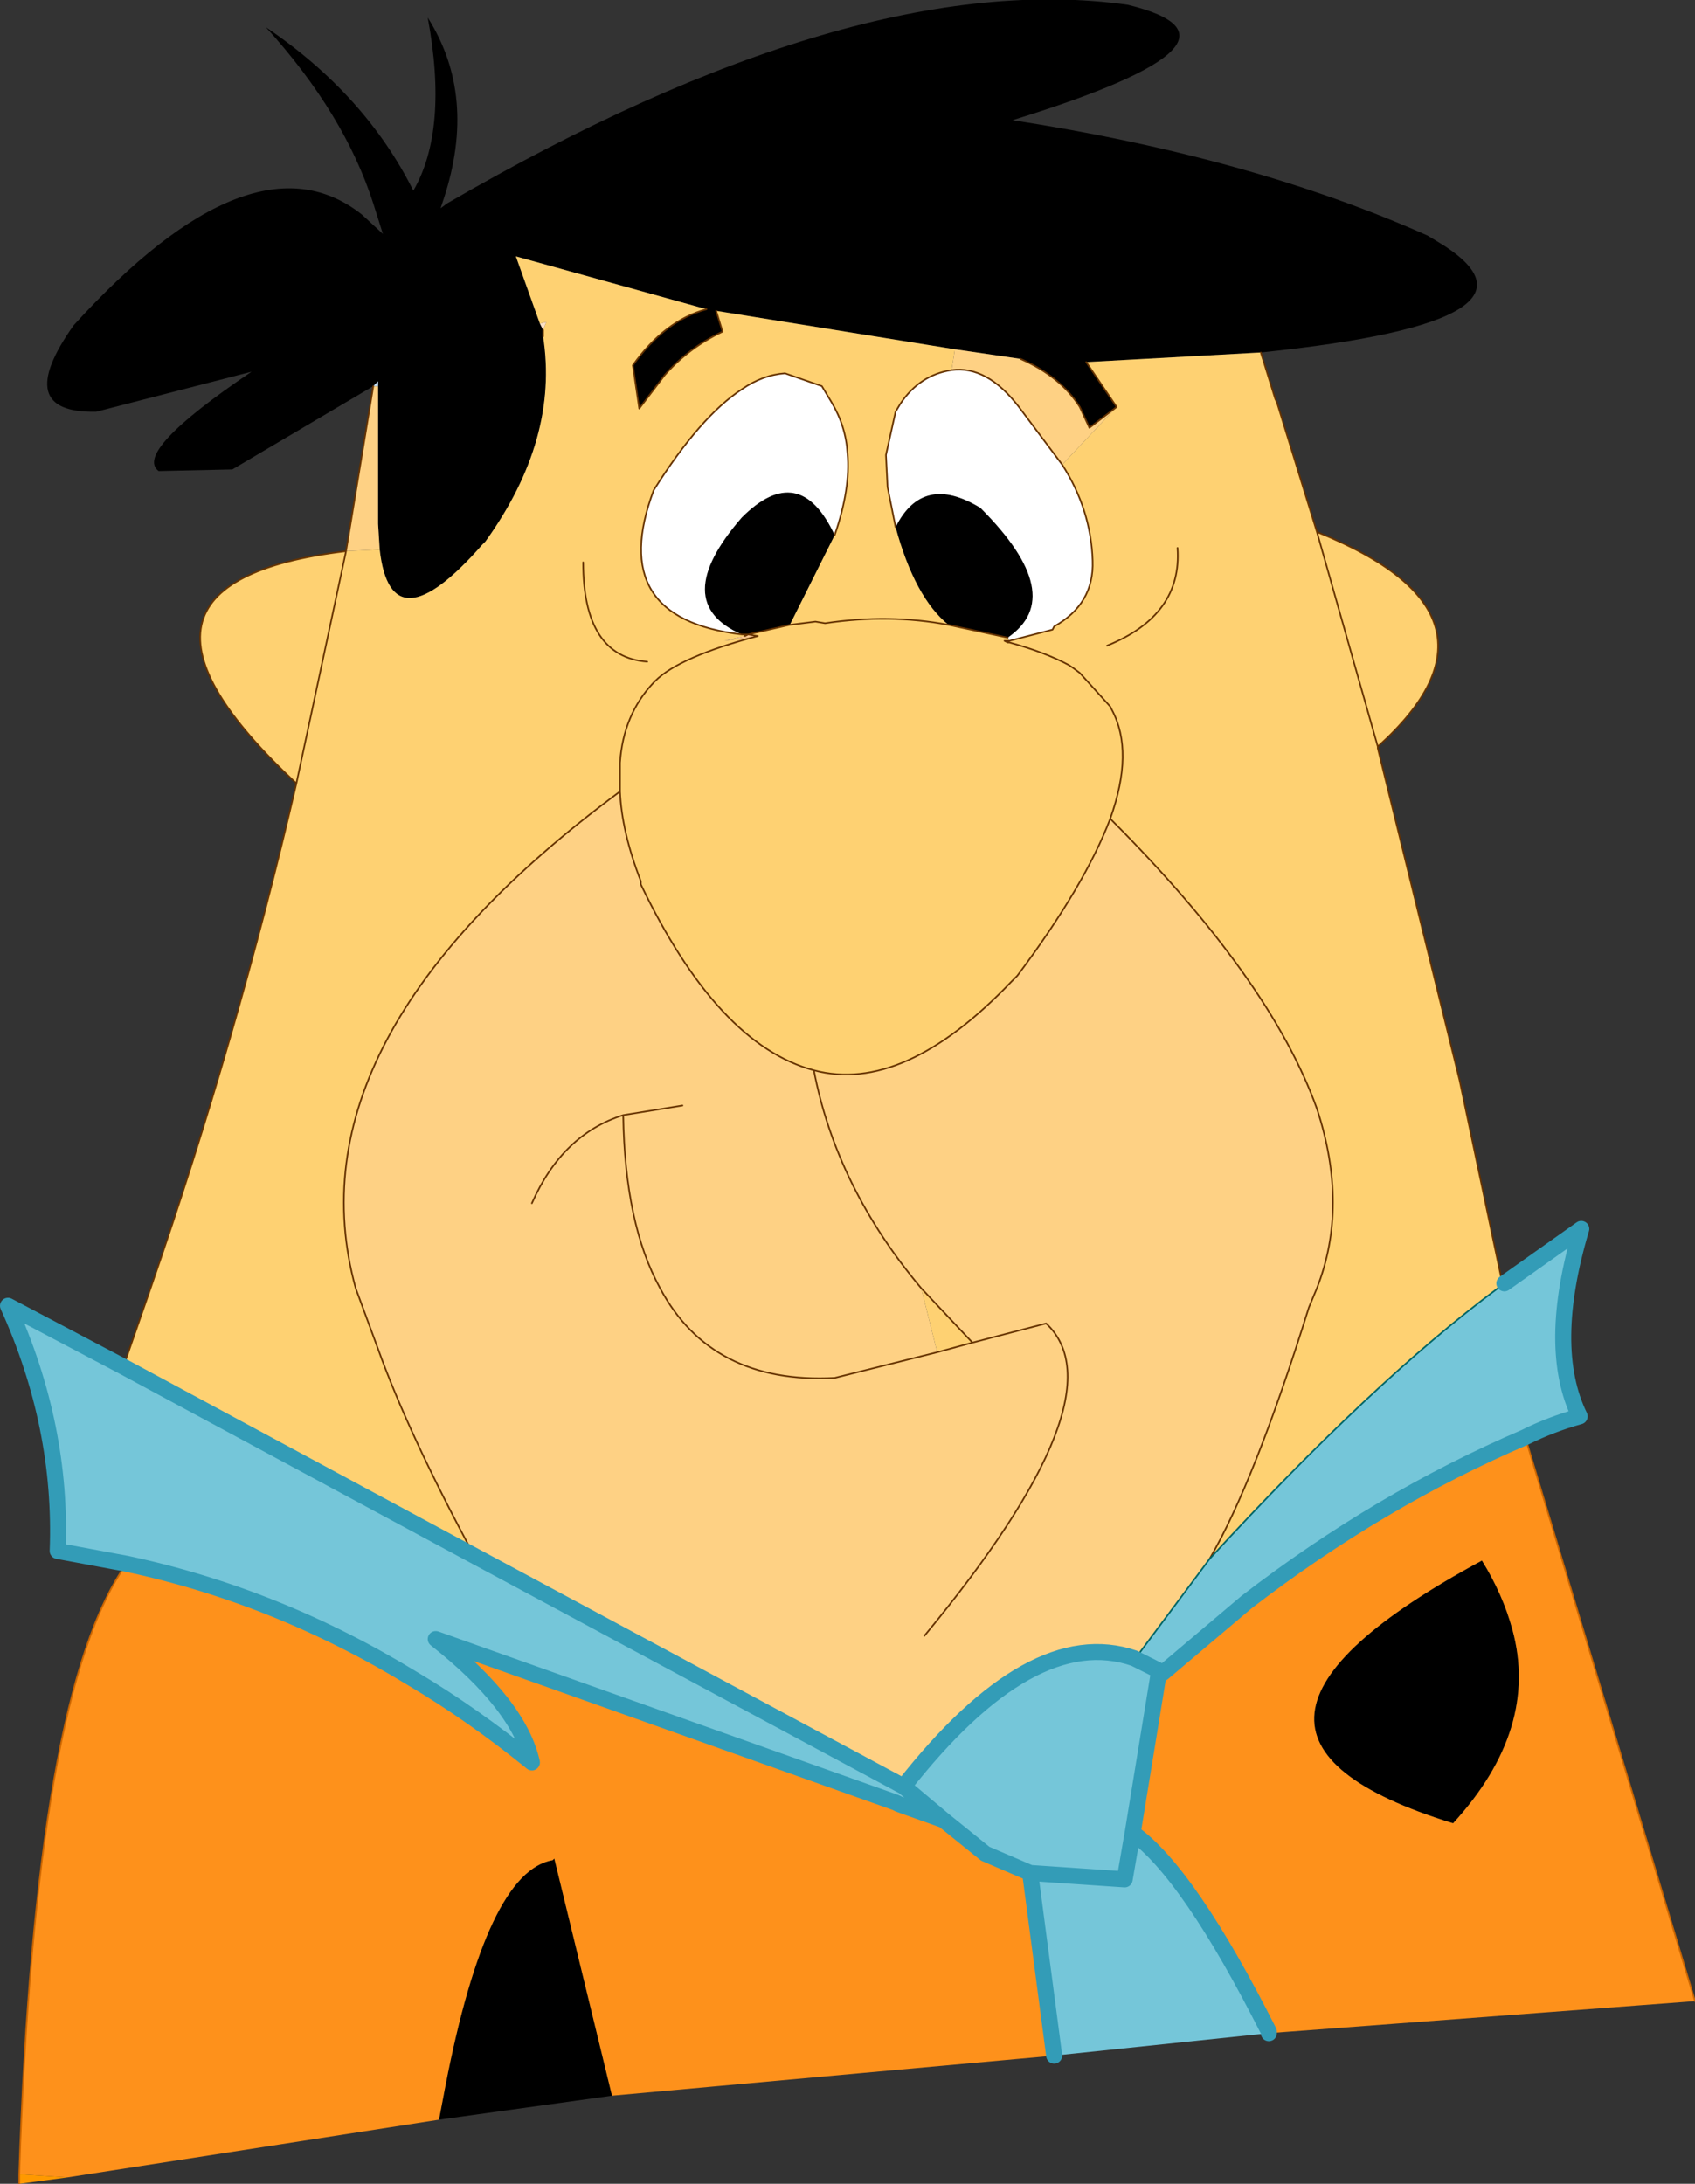
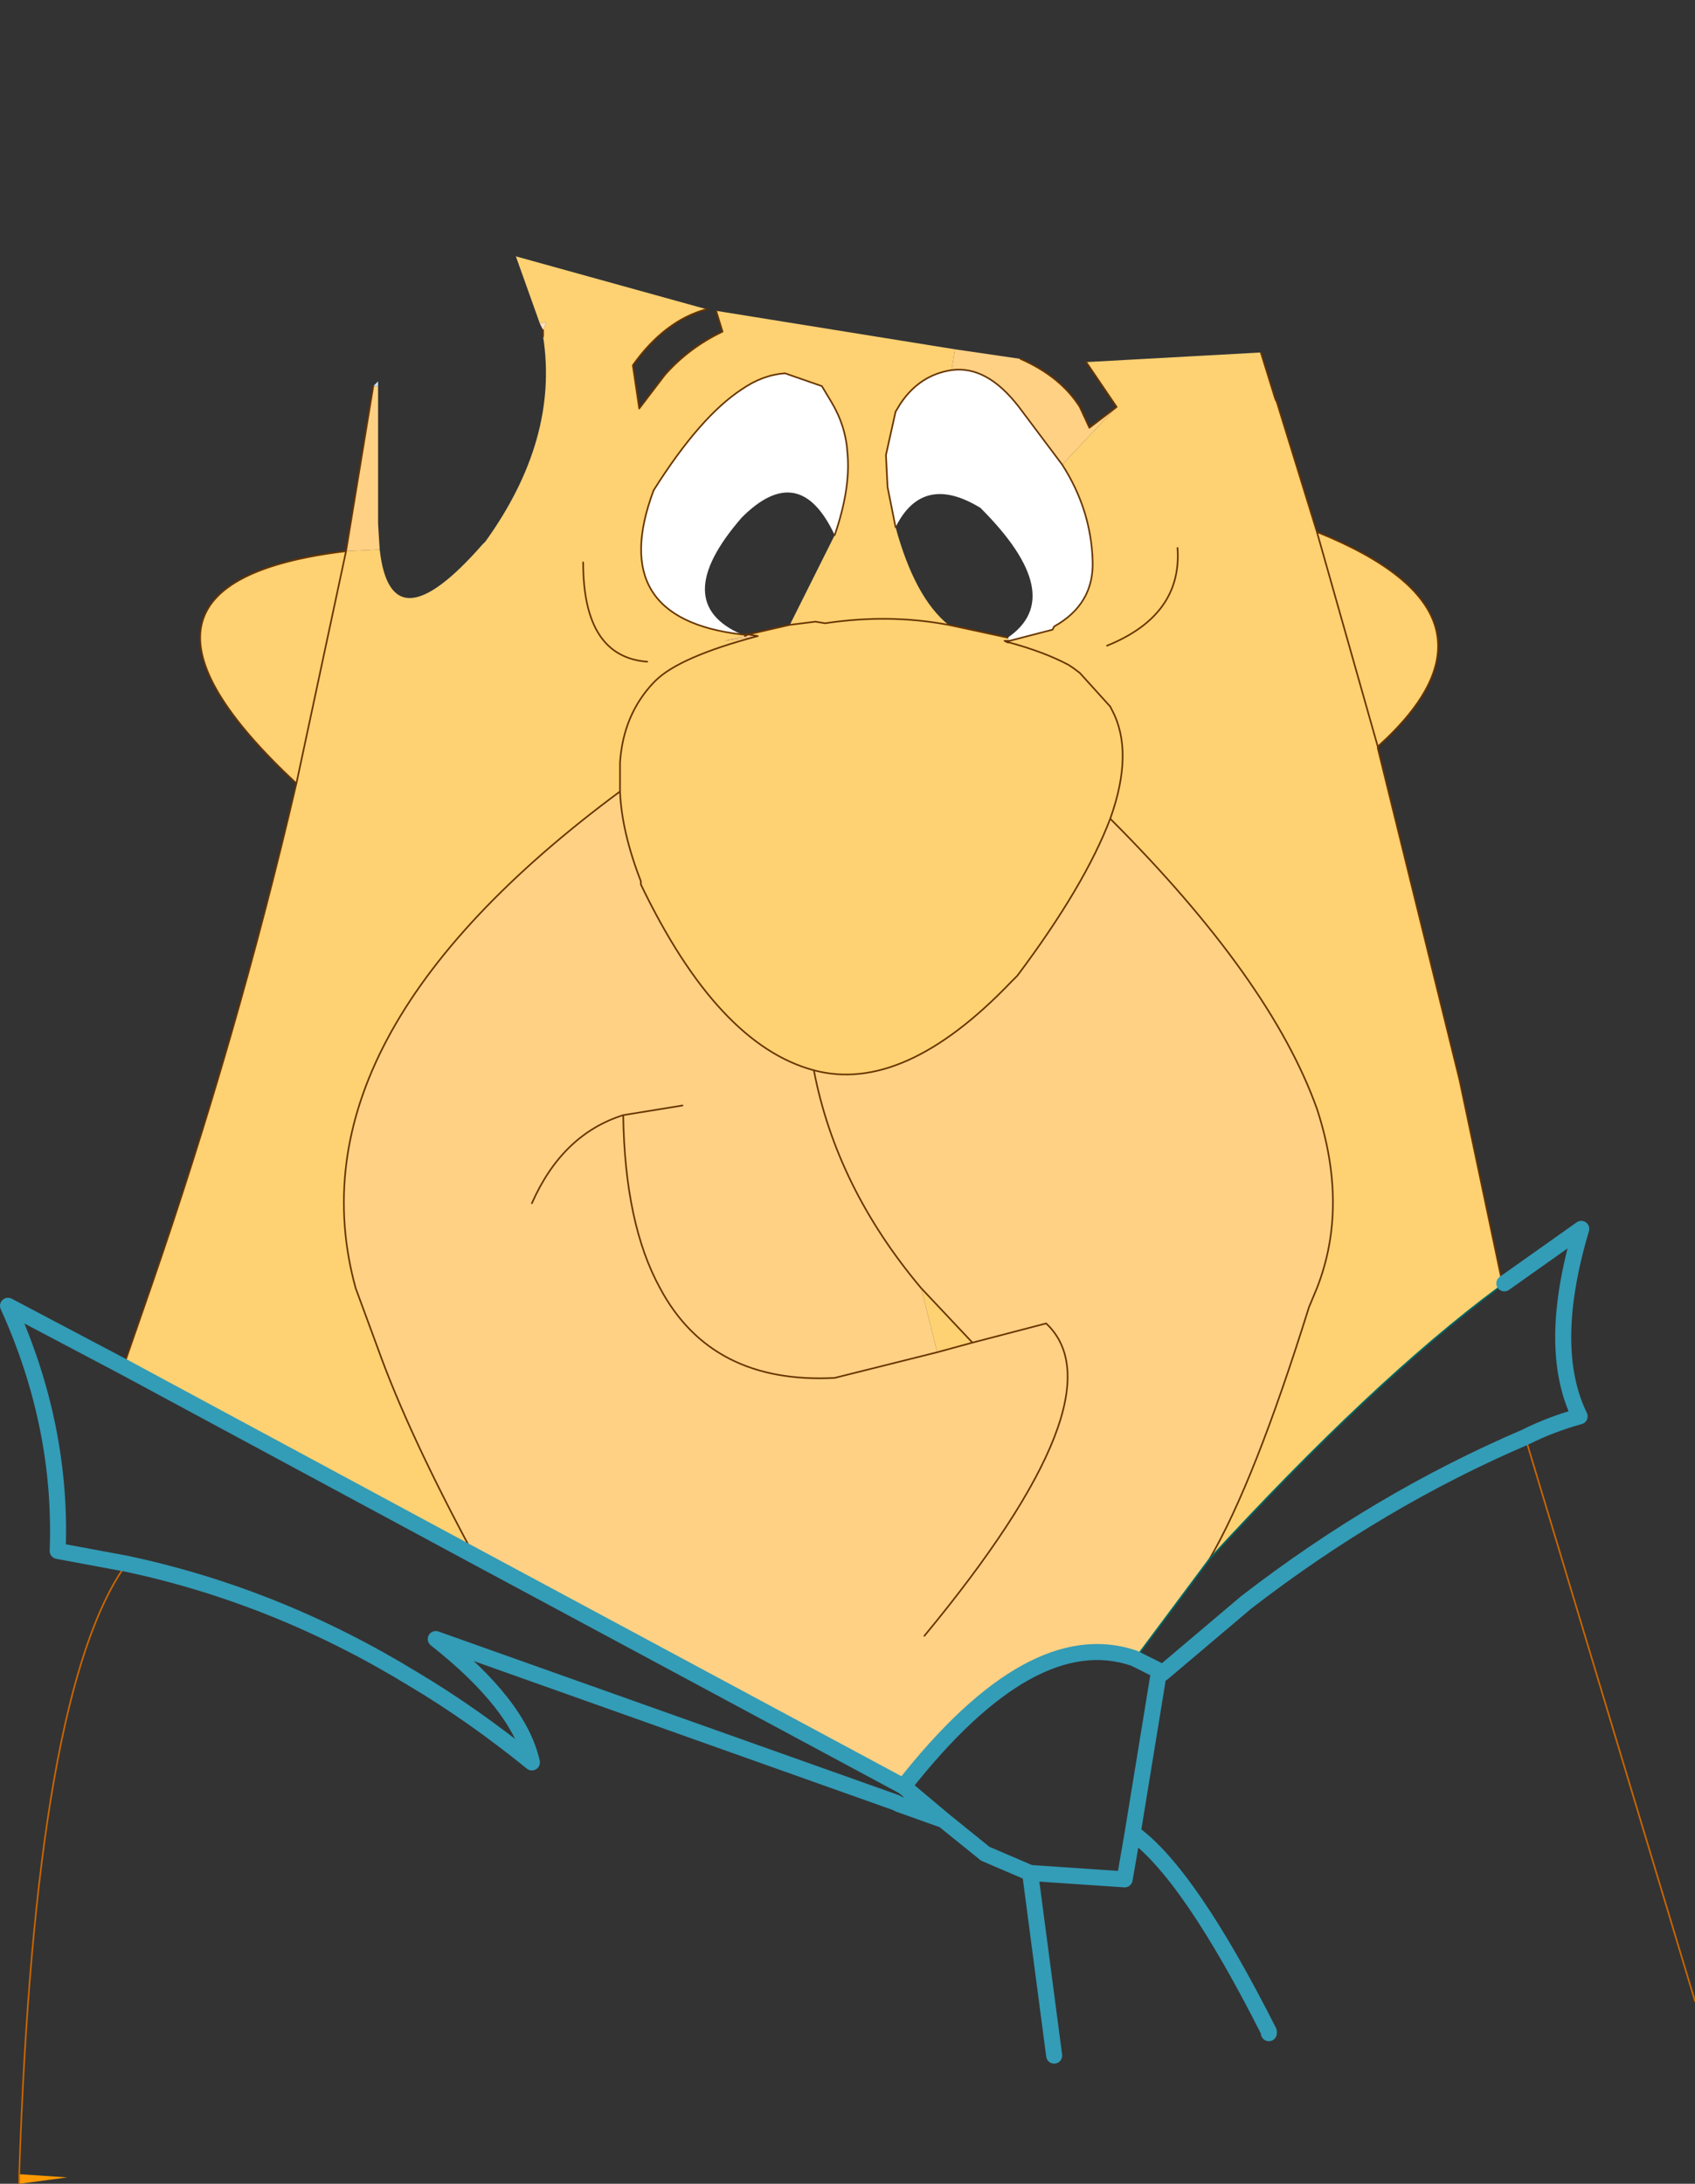
<svg xmlns="http://www.w3.org/2000/svg" height="68.15px" width="52.9px">
  <rect width="100%" height="100%" fill="#333333" stroke="none" />
  <g transform="matrix(1.0, 0.0, 0.0, 1.0, 0.25, 0.0)">
-     <path d="M39.1 11.0 L33.65 11.3 34.6 12.7 33.75 13.35 33.45 12.7 Q32.85 11.75 31.6 11.2 L29.55 10.9 22.1 9.7 22.3 10.35 Q21.25 10.85 20.5 11.7 L19.7 12.75 19.5 11.4 Q20.5 10.0 21.8 9.65 L15.85 8.0 16.6 10.1 16.7 10.3 16.7 10.5 Q17.2 13.7 14.9 16.9 L14.8 17.0 Q11.95 20.25 11.6 17.15 L11.55 16.35 11.55 12.05 11.55 11.9 11.4 12.05 7.0 14.65 4.7 14.7 Q3.9 14.1 7.6 11.6 L2.75 12.85 Q0.1 12.9 2.05 10.15 7.65 4.0 11.05 6.7 L11.7 7.3 11.4 6.35 Q10.5 3.55 8.05 0.85 11.15 2.95 12.65 5.95 13.75 4.05 13.1 0.55 14.65 3.0 13.6 6.2 L13.5 6.5 13.7 6.35 Q26.45 -1.05 34.95 0.15 39.45 1.25 31.35 3.75 38.8 4.9 44.3 7.35 L44.55 7.5 Q48.8 10.0 39.1 11.0 M18.85 65.4 L13.45 66.15 13.65 65.1 Q14.95 58.4 17.0 58.05 L17.05 58.0 18.85 65.4 M25.8 16.7 L24.4 19.5 23.1 19.8 22.9 19.8 23.1 19.8 23.0 19.85 22.9 19.8 Q20.6 18.8 22.9 16.15 24.7 14.35 25.8 16.7 M29.35 19.5 Q28.3 18.65 27.7 16.45 28.55 14.75 30.35 15.85 33.1 18.6 31.2 19.9 L29.35 19.5 M46.95 50.85 Q47.8 53.95 45.1 56.9 36.0 54.1 46.0 48.7 46.65 49.75 46.95 50.85" fill="#000000" fill-rule="evenodd" stroke="none" />
    <path d="M40.85 16.6 L42.75 23.3 40.85 16.6 Q47.3 19.2 42.75 23.3 L42.75 23.35 45.3 33.7 46.65 40.1 46.5 40.2 Q42.6 43.1 37.5 48.65 38.9 46.25 40.6 40.8 L40.85 40.2 Q41.85 37.65 40.85 34.6 39.4 30.55 34.4 25.55 35.15 23.45 34.45 22.15 L34.4 22.05 33.45 21.0 33.25 20.85 33.1 20.75 Q32.35 20.35 31.25 20.05 L31.2 20.05 31.1 20.0 31.25 20.0 31.1 20.0 31.2 20.05 31.25 20.05 Q32.35 20.35 33.1 20.75 L33.25 20.85 33.45 21.0 34.4 22.05 34.45 22.15 Q35.15 23.45 34.4 25.55 33.6 27.65 31.5 30.45 L31.3 30.65 Q27.95 34.15 25.15 33.4 22.15 32.6 19.75 27.6 L19.75 27.5 Q19.15 25.95 19.1 24.7 L19.1 23.8 Q19.2 22.3 20.15 21.3 L20.2 21.25 Q20.95 20.5 23.4 19.85 20.95 20.5 20.2 21.25 L20.15 21.3 Q19.2 22.3 19.1 23.8 L19.1 24.7 Q8.7 32.4 10.85 40.2 L11.55 42.1 Q12.5 44.75 14.55 48.55 L3.6 42.65 4.45 40.2 Q7.15 32.4 9.0 24.45 2.3 18.2 10.55 17.2 L11.6 17.15 Q11.95 20.25 14.8 17.0 L14.9 16.9 Q17.2 13.7 16.7 10.5 L16.7 10.3 16.8 10.05 16.6 10.1 15.85 8.0 21.8 9.65 Q20.5 10.0 19.5 11.4 L19.7 12.75 20.5 11.7 Q21.25 10.85 22.3 10.35 L22.1 9.7 29.55 10.9 29.45 11.55 Q28.45 11.7 27.85 12.6 L27.7 12.85 27.4 14.2 27.45 15.2 27.7 16.45 Q28.3 18.65 29.35 19.5 27.5 19.15 25.5 19.45 L25.2 19.4 24.4 19.5 25.2 19.4 25.5 19.45 Q27.5 19.15 29.35 19.5 L31.2 19.9 31.25 20.0 32.6 19.65 32.65 19.55 Q33.9 18.85 33.85 17.5 33.8 15.9 32.9 14.5 L34.6 12.7 33.65 11.3 39.1 11.0 39.55 12.45 39.6 12.55 40.85 16.6 M25.8 16.7 Q26.3 15.25 26.2 14.15 26.15 13.3 25.7 12.55 L25.4 12.05 24.25 11.65 Q23.55 11.7 22.9 12.15 21.6 13.0 20.15 15.3 18.65 19.3 22.9 19.8 L23.0 19.85 22.35 20.0 23.4 19.85 23.1 19.8 24.4 19.5 25.8 16.7 M36.5 17.1 Q36.65 19.2 34.3 20.15 36.65 19.2 36.5 17.1 M9.0 24.45 L10.55 17.2 9.0 24.45 M28.5 40.2 L30.1 41.9 29.0 42.2 28.5 40.2" fill="#fed172" fill-rule="evenodd" stroke="none" />
    <path d="M32.9 14.5 Q33.8 15.9 33.85 17.5 33.9 18.85 32.65 19.55 L32.6 19.65 31.25 20.0 31.2 19.9 Q33.1 18.6 30.35 15.85 28.55 14.75 27.7 16.45 L27.45 15.2 27.4 14.2 27.7 12.85 27.85 12.6 Q28.45 11.7 29.45 11.55 30.55 11.4 31.55 12.7 L32.9 14.5 M22.9 19.8 Q18.65 19.3 20.15 15.3 21.6 13.0 22.9 12.15 23.55 11.7 24.25 11.65 L25.4 12.05 25.7 12.55 Q26.15 13.3 26.2 14.15 26.3 15.25 25.8 16.7 24.7 14.35 22.9 16.15 20.6 18.8 22.9 19.8" fill="#ffffff" fill-rule="evenodd" stroke="none" />
    <path d="M34.6 12.7 L32.9 14.5 31.55 12.7 Q30.55 11.4 29.45 11.55 L29.55 10.9 31.6 11.2 Q32.85 11.75 33.45 12.7 L33.75 13.35 34.6 12.7 M34.4 25.55 Q39.4 30.55 40.85 34.6 41.85 37.65 40.85 40.2 L40.6 40.8 Q38.9 46.25 37.5 48.65 L35.3 51.6 35.15 51.75 Q31.95 50.65 27.95 55.75 L14.55 48.55 Q12.5 44.75 11.55 42.1 L10.85 40.2 Q8.7 32.4 19.1 24.7 19.15 25.95 19.75 27.5 L19.75 27.6 Q22.15 32.6 25.15 33.4 27.95 34.15 31.3 30.65 L31.5 30.45 Q33.6 27.65 34.4 25.55 M11.55 12.05 L11.55 16.35 11.6 17.15 10.55 17.2 11.4 12.05 11.55 12.05 M16.35 37.55 Q17.3 35.4 19.2 34.8 19.25 38.2 20.35 40.2 21.95 43.2 25.8 43.0 L29.0 42.2 25.8 43.0 Q21.95 43.2 20.35 40.2 19.25 38.2 19.2 34.8 17.3 35.4 16.35 37.55 M30.1 41.9 L28.5 40.2 29.0 42.2 30.1 41.9 32.4 41.3 Q34.8 43.55 28.6 51.05 34.8 43.55 32.4 41.3 L30.1 41.9 M19.2 34.8 L21.05 34.5 19.2 34.8 M25.15 33.4 Q25.85 37.05 28.5 40.2 25.85 37.05 25.15 33.4" fill="#fed184" fill-rule="evenodd" stroke="none" />
    <path d="M23.1 19.8 L23.4 19.85 22.35 20.0 23.0 19.85 23.1 19.8" fill="#ffc993" fill-rule="evenodd" stroke="none" />
-     <path d="M11.4 12.05 L11.55 11.9 11.55 12.05 11.4 12.05 M35.95 52.15 L36.0 52.15 36.05 52.2 35.95 52.15 36.05 52.2 35.9 52.3 35.95 52.15" fill="#c6e2ff" fill-rule="evenodd" stroke="none" />
-     <path d="M47.35 44.85 L52.65 62.45 39.35 63.45 39.35 63.4 Q36.85 58.45 35.1 57.2 L35.9 52.3 36.05 52.2 38.65 50.0 Q42.8 46.8 47.35 44.85 M32.65 64.15 L18.85 65.4 17.05 58.0 17.0 58.05 Q14.95 58.4 13.65 65.1 L13.45 66.15 1.85 67.95 0.35 67.85 Q0.85 52.75 3.7 48.8 8.4 49.8 12.65 52.4 14.5 53.5 16.35 55.0 15.95 53.2 13.35 51.15 L27.7 56.25 27.8 56.3 29.2 56.8 30.5 57.85 31.9 58.45 32.65 64.15 M46.95 50.85 Q46.65 49.75 46.0 48.7 36.0 54.1 45.1 56.9 47.8 53.95 46.95 50.85" fill="#fe911b" fill-rule="evenodd" stroke="none" />
+     <path d="M11.4 12.05 L11.55 11.9 11.55 12.05 11.4 12.05 M35.95 52.15 " fill="#c6e2ff" fill-rule="evenodd" stroke="none" />
    <path d="M16.7 10.3 L16.6 10.1 16.8 10.05 16.7 10.3" fill="#ffe1c4" fill-rule="evenodd" stroke="none" />
    <path d="M1.85 67.95 L0.35 68.15 0.35 67.85 1.85 67.95" fill="#ff9900" fill-rule="evenodd" stroke="none" />
-     <path d="M37.5 48.65 Q42.6 43.1 46.5 40.2 L46.65 40.1 46.7 40.05 49.1 38.35 Q48.0 42.05 49.05 44.2 48.15 44.45 47.35 44.85 42.8 46.8 38.65 50.0 L36.05 52.2 36.0 52.15 35.95 52.15 35.9 52.3 35.1 57.2 Q36.85 58.45 39.35 63.4 L39.35 63.45 32.65 64.15 31.9 58.45 30.5 57.85 29.2 56.8 27.8 56.3 27.7 56.25 13.35 51.15 Q15.95 53.2 16.35 55.0 14.5 53.5 12.65 52.4 8.4 49.8 3.7 48.8 L1.55 48.4 Q1.7 44.5 0.0 40.75 L3.6 42.65 14.55 48.55 27.95 55.75 Q31.95 50.65 35.15 51.75 L35.3 51.6 37.5 48.65 M31.9 58.45 L34.85 58.65 35.1 57.2 34.85 58.65 31.9 58.45 M27.95 55.75 L29.2 56.8 27.95 55.75 M35.15 51.75 L35.95 52.15 35.15 51.75" fill="#75c6d9" fill-rule="evenodd" stroke="none" />
    <path d="M42.75 23.3 L40.85 16.6 39.6 12.55 39.55 12.45 39.1 11.0 M33.65 11.3 L34.6 12.7 33.75 13.35 33.45 12.7 Q32.85 11.75 31.6 11.2 M32.9 14.5 Q33.8 15.9 33.85 17.5 33.9 18.85 32.65 19.55 L32.6 19.65 31.25 20.0 31.1 20.0 31.2 20.05 31.25 20.05 Q32.35 20.35 33.1 20.75 L33.25 20.85 33.45 21.0 34.4 22.05 34.45 22.15 Q35.15 23.45 34.4 25.55 39.4 30.55 40.85 34.6 41.85 37.65 40.85 40.2 L40.6 40.8 Q38.9 46.25 37.5 48.65 M46.65 40.1 L45.3 33.7 42.75 23.35 42.75 23.3 Q47.3 19.2 40.85 16.6 M16.7 10.5 L16.7 10.3 M21.8 9.65 Q20.5 10.0 19.5 11.4 L19.7 12.75 20.5 11.7 Q21.25 10.85 22.3 10.35 L22.1 9.7 M3.6 42.65 L4.45 40.2 Q7.15 32.4 9.0 24.45 2.3 18.2 10.55 17.2 L11.4 12.05 M46.65 40.1 L46.7 40.05 M22.9 19.8 Q18.65 19.3 20.15 15.3 21.6 13.0 22.9 12.15 23.55 11.7 24.25 11.65 L25.4 12.05 25.7 12.55 Q26.15 13.3 26.2 14.15 26.3 15.25 25.8 16.7 M24.4 19.5 L25.2 19.4 25.5 19.45 Q27.5 19.15 29.35 19.5 L31.2 19.9 M27.7 16.45 L27.45 15.2 27.4 14.2 27.7 12.85 27.85 12.6 Q28.45 11.7 29.45 11.55 30.55 11.4 31.55 12.7 L32.9 14.5 M24.4 19.5 L23.1 19.8 23.4 19.85 Q20.95 20.5 20.2 21.25 L20.15 21.3 Q19.2 22.3 19.1 23.8 L19.1 24.7 Q19.15 25.95 19.75 27.5 L19.75 27.6 Q22.15 32.6 25.15 33.4 27.95 34.15 31.3 30.65 L31.5 30.45 Q33.6 27.65 34.4 25.55 M22.9 19.8 L23.1 19.8 23.0 19.85 M34.3 20.15 Q36.65 19.2 36.5 17.1 M10.55 17.2 L9.0 24.45 M19.1 24.7 Q8.7 32.4 10.85 40.2 L11.55 42.1 Q12.5 44.75 14.55 48.55 M35.15 51.75 L35.3 51.6 M29.0 42.2 L25.8 43.0 Q21.95 43.2 20.35 40.2 19.25 38.2 19.2 34.8 17.3 35.4 16.35 37.55 M28.5 40.2 L30.1 41.9 32.4 41.3 Q34.8 43.55 28.6 51.05 M30.1 41.9 L29.0 42.2 M28.5 40.2 Q25.85 37.05 25.15 33.4 M21.05 34.5 L19.2 34.8" fill="none" stroke="#663300" stroke-linecap="round" stroke-linejoin="round" stroke-width="0.05" />
    <path d="M37.5 48.65 Q42.6 43.1 46.5 40.2 L46.65 40.1 M35.3 51.6 L37.5 48.65" fill="none" stroke="#006666" stroke-linecap="round" stroke-linejoin="round" stroke-width="0.05" />
    <path d="M47.35 44.85 L52.65 62.45 M0.35 68.15 L0.35 67.85 Q0.85 52.75 3.7 48.8" fill="none" stroke="#cc6600" stroke-linecap="round" stroke-linejoin="round" stroke-width="0.05" />
    <path d="M46.7 40.05 L49.1 38.35 Q48.0 42.05 49.05 44.2 48.15 44.45 47.35 44.85 42.8 46.8 38.65 50.0 L36.05 52.2 35.95 52.15 35.9 52.3 35.1 57.2 Q36.85 58.45 39.35 63.4 L39.35 63.45 M3.7 48.8 L1.55 48.4 Q1.7 44.5 0.0 40.75 L3.6 42.65 14.55 48.55 27.95 55.75 Q31.95 50.65 35.15 51.75 L35.95 52.15 M35.9 52.3 L36.05 52.2 M35.1 57.2 L34.85 58.65 31.9 58.45 32.65 64.15 M31.9 58.45 L30.5 57.85 29.2 56.8 27.8 56.3 27.7 56.25 13.35 51.15 Q15.95 53.2 16.35 55.0 14.5 53.5 12.65 52.4 8.4 49.8 3.7 48.8 M29.2 56.8 L27.95 55.75" fill="none" stroke="#339cb7" stroke-linecap="round" stroke-linejoin="round" stroke-width="0.5" />
    <path d="M17.95 17.55 Q17.95 20.5 19.95 20.65" fill="none" stroke="#663300" stroke-linecap="round" stroke-linejoin="round" stroke-width="0.05" />
  </g>
</svg>